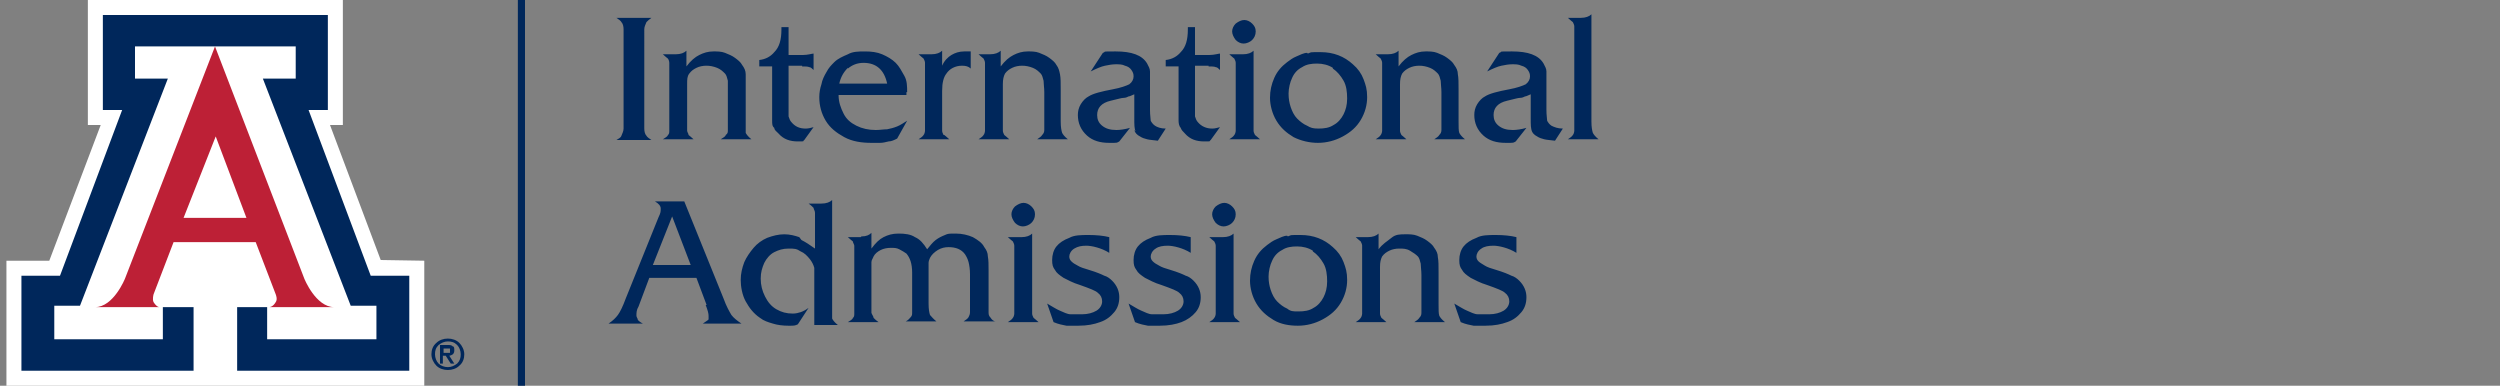
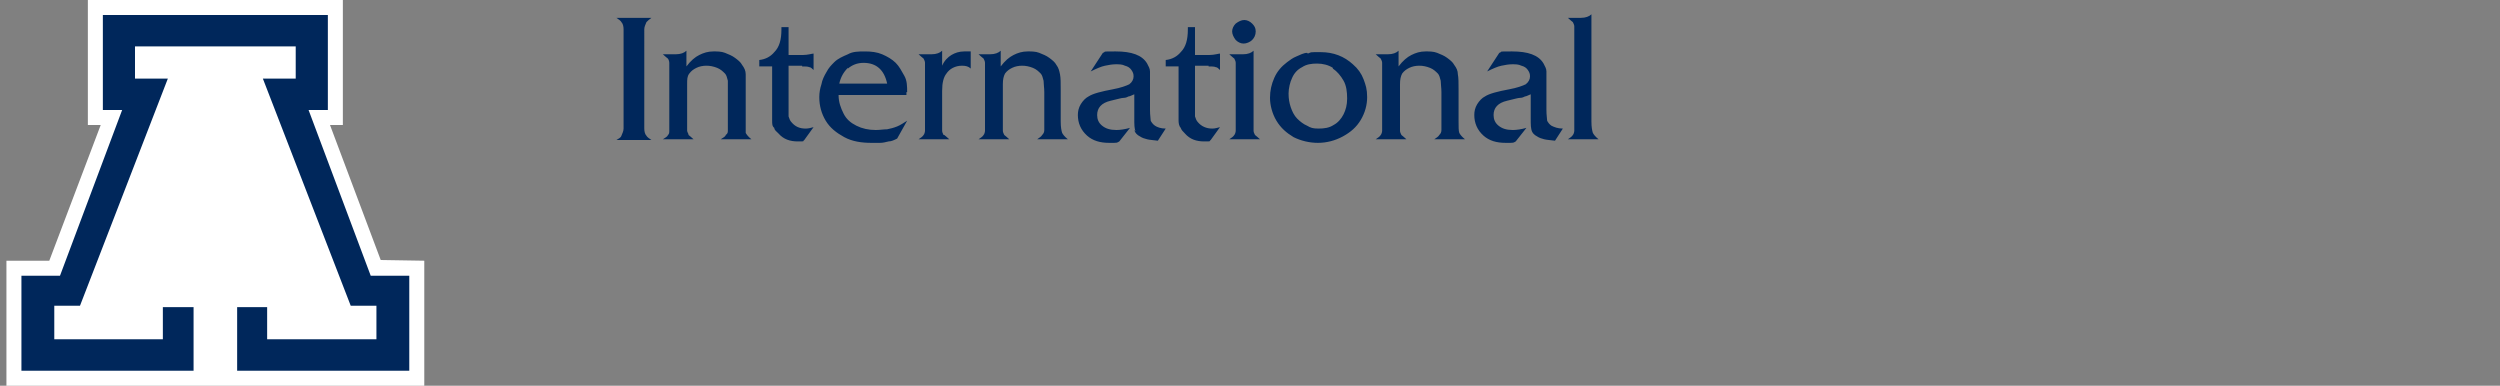
<svg xmlns="http://www.w3.org/2000/svg" id="Layer_1" data-name="Layer 1" version="1.1" viewBox="0 0 350 54">
  <rect x="0" y="0" width="350" height="54" fill="#808080" stroke="none" />
  <defs>
    <style>
      .cls-1 {
        fill: #00275b;
      }

      .cls-1, .cls-2, .cls-3 {
        stroke-width: 0px;
      }

      .cls-2 {
        fill: #bd2036;
      }

      .cls-3 {
        fill: #fff;
      }
    </style>
  </defs>
-   <path class="cls-1" d="M64.3,48c.4.4.7,1,.7,1.6s-.2,1.2-.7,1.6c-.4.4-1,.6-1.6.6s-1.2-.2-1.6-.6-.7-1-.7-1.6.2-1.2.7-1.6c.4-.4,1-.6,1.6-.6s1.2.2,1.6.6M64,48.3c-.4-.4-.8-.5-1.3-.5s-.9.2-1.3.5c-.4.4-.5.8-.5,1.3s.2,1,.5,1.3.8.5,1.3.5.9-.2,1.3-.5c.4-.4.5-.8.5-1.3s-.2-1-.5-1.3M61.7,48.3h1c.3,0,.5,0,.7.2.2,0,.2.3.2.5s0,.4-.2.6c0,0-.3.2-.5.2l.7,1.1h-.5l-.7-1.1h-.4v1.1h-.4v-2.6h.1ZM62.1,49.4h.5c.2,0,.3,0,.4,0,0,0,0-.2,0-.3s0-.2,0-.3h-.9v.8h0Z" />
  <polygon class="cls-3" points="12.3 0 12.3 17.5 14.1 17.5 6.9 36.5 .9 36.5 .9 54 59.4 54 59.4 36.5 53.3 36.4 46.2 17.5 48 17.5 48 0 12.3 0" />
-   <path class="cls-2" d="M30.1,6.5l12.5,32.5s1.6,4,4.2,4h-9.1s.5,0,.9-.7c.3-.4,0-1.1,0-1.1l-2.8-7.3h-11.5l-2.8,7.3s-.2.7,0,1.1c.5.8.9.7.9.7h-9.1c2.6,0,4.2-4,4.2-4L30.1,6.5Z" />
  <polygon class="cls-1" points="30.1 6.5 41.4 6.5 41.4 11 36.8 11 49.1 42.8 52.7 42.8 52.7 47.5 37.4 47.5 37.4 43 33.2 43 33.2 51.9 57.3 51.9 57.3 38.6 51.9 38.6 43.2 15.4 45.9 15.4 45.9 2.1 30.1 2.1 14.4 2.1 14.4 15.4 17.1 15.4 8.4 38.6 3 38.6 3 51.9 27.1 51.9 27.1 43 22.8 43 22.8 47.5 7.6 47.5 7.6 42.8 11.2 42.8 23.5 11 18.9 11 18.9 6.5 30.1 6.5" />
-   <polygon class="cls-3" points="30.1 30.5 34.5 30.5 30.2 19.1 25.7 30.5 30.1 30.5" />
-   <rect class="cls-1" x="72.5" width="1" height="54" />
  <g>
-     <path class="cls-1" d="M209.4,32.9c-1,0-2,0-2.7.4-.8.3-1.4.7-1.8,1.2-.4.5-.6,1.2-.6,1.9s.1,1,.4,1.4c.2.4.6.7,1.2,1.1.6.3,1.3.7,2.3,1,1.4.5,2.2.8,2.5,1.1.4.3.6.7.6,1.2s-.3,1-.8,1.3-1.2.5-2,.5-1.1,0-1.6,0-1-.3-1.5-.5-1.1-.6-1.8-1l.9,2.6c.7.3,1.3.4,1.8.5.5,0,1.1,0,1.7,0,1.2,0,2.2-.2,3-.5.9-.3,1.5-.8,2-1.4.5-.6.7-1.3.7-2.1s-.3-1.6-1-2.3c-.3-.3-.7-.6-1.1-.7-.4-.2-1.1-.5-2.1-.8-.7-.2-1.3-.4-1.6-.6s-.7-.4-.9-.6c-.2-.2-.3-.4-.3-.7s.2-.8.7-1.1c.4-.3,1-.4,1.7-.4s2.1.3,3.2,1v-2.2c-.8-.2-1.8-.3-2.9-.3M191.5,33.2h-1.7c.3.3.6.5.7.6.1.2.2.4.2.6v9.5c0,.2-.1.5-.2.6-.1.2-.4.4-.7.6h4.3c-.3-.3-.6-.5-.7-.6-.1-.2-.2-.4-.2-.6v-6.5c0-.7.1-1.1.3-1.5.3-.4.6-.6,1-.8s.9-.3,1.4-.3,1,0,1.5.3.8.5,1.1.8c.2.2.3.6.4,1,0,.4.1,1,.1,1.6v5.3c0,.3-.1.5-.3.7-.1.2-.4.4-.7.6h4.3c-.5-.4-.7-.7-.8-.9-.1-.3-.1-.8-.1-1.6v-4.4c0-1,0-1.7-.1-2.2,0-.5-.2-.9-.5-1.3-.2-.4-.6-.7-1-1s-.9-.5-1.4-.7-1.1-.2-1.6-.2c-.8,0-1.4,0-2,.5s-1.2.8-1.8,1.6v-2.2c-.3.3-.8.5-1.5.5M183.8,35.2c.6.4,1.1,1,1.5,1.7s.5,1.6.5,2.5-.2,1.6-.5,2.2c-.3.6-.8,1.2-1.4,1.5-.6.4-1.3.5-2.1.5s-1.1,0-1.6-.4c-.5-.2-1-.6-1.4-1s-.7-1-.9-1.6-.3-1.2-.3-1.9.2-1.6.5-2.2c.3-.7.8-1.2,1.4-1.5.6-.4,1.3-.5,2.1-.5s1.6.2,2.2.6M180.2,33c-.5,0-1,.3-1.5.5s-.9.5-1.3.8c-.8.6-1.4,1.3-1.8,2.2-.4.9-.6,1.8-.6,2.8s.3,2.2.9,3.2c.6,1,1.4,1.7,2.4,2.3s2.2.8,3.4.8,2.4-.3,3.5-.9c1.1-.6,1.9-1.3,2.5-2.3s.9-2.1.9-3.2-.2-1.7-.5-2.5-.8-1.5-1.5-2.1c-1.2-1.1-2.7-1.7-4.5-1.7s-1.2,0-1.8.2M170.2,28.9c-.3.3-.5.7-.5,1.1s.2.8.5,1.2c.3.3.7.5,1.1.5s.9-.2,1.2-.5.5-.7.5-1.2-.2-.8-.5-1.1c-.3-.3-.7-.5-1.1-.5s-.8.2-1.2.5M171.1,33.2h-1.8c.3.3.6.5.7.6.1.2.2.4.2.6v9.5c0,.2-.1.5-.2.6-.1.2-.4.4-.7.6h4.3c-.3-.3-.6-.5-.7-.6-.1-.2-.2-.4-.2-.6v-11.2c-.3.3-.8.5-1.5.5M163.8,32.9c-1,0-2,0-2.7.4-.8.3-1.4.7-1.8,1.2-.4.5-.6,1.2-.6,1.9s.1,1,.4,1.4c.2.4.6.7,1.2,1.1.6.3,1.3.7,2.3,1,1.4.5,2.2.8,2.5,1.1.4.3.6.7.6,1.2s-.3,1-.8,1.3-1.2.5-2,.5-1.1,0-1.6,0-1-.3-1.5-.5-1.1-.6-1.8-1l.9,2.6c.7.3,1.3.4,1.8.5.5,0,1.1,0,1.7,0,1.2,0,2.2-.2,3-.5s1.5-.8,2-1.4c.5-.6.7-1.3.7-2.1s-.3-1.6-1-2.3c-.3-.3-.7-.6-1.1-.7-.4-.2-1.1-.5-2.1-.8-.7-.2-1.3-.4-1.6-.6-.4-.2-.7-.4-.9-.6-.2-.2-.3-.4-.3-.7s.2-.8.7-1.1c.4-.3,1-.4,1.7-.4s2.1.3,3.2,1v-2.2c-.8-.2-1.8-.3-2.9-.3M152.4,32.9c-1,0-2,0-2.7.4-.8.3-1.4.7-1.8,1.2-.4.5-.6,1.2-.6,1.9s.1,1,.4,1.4c.2.4.6.7,1.2,1.1.6.3,1.3.7,2.3,1,1.4.5,2.2.8,2.5,1.1.4.3.6.7.6,1.2s-.3,1-.8,1.3-1.2.5-2,.5-1.1,0-1.6,0-1-.3-1.5-.5-1.1-.6-1.8-1l.9,2.6c.7.3,1.3.4,1.8.5.5,0,1.1,0,1.7,0,1.2,0,2.2-.2,3-.5.9-.3,1.5-.8,2-1.4.5-.6.7-1.3.7-2.1s-.3-1.6-1-2.3c-.3-.3-.7-.6-1.1-.7-.4-.2-1.1-.5-2.1-.8-.7-.2-1.3-.4-1.6-.6-.4-.2-.7-.4-.9-.6-.2-.2-.3-.4-.3-.7s.2-.8.7-1.1,1-.4,1.7-.4,2.1.3,3.2,1v-2.2c-.8-.2-1.8-.3-2.9-.3M142.1,28.9c-.3.3-.5.7-.5,1.1s.2.8.5,1.2c.3.3.7.5,1.1.5s.9-.2,1.2-.5.5-.7.5-1.2-.2-.8-.5-1.1c-.3-.3-.7-.5-1.1-.5s-.8.2-1.2.5M142.9,33.2h-1.8c.3.3.6.5.7.6.1.2.2.4.2.6v9.5c0,.2-.1.5-.2.6-.1.2-.4.4-.7.6h4.3c-.3-.3-.6-.5-.7-.6-.1-.2-.2-.4-.2-.6v-11.2c-.3.3-.8.5-1.5.5M120.5,33.2h-1.8c.3.3.6.5.7.6,0,.2.2.4.2.6v9.5c0,.2,0,.5-.2.6,0,.2-.4.4-.7.6h4.3c-.3-.2-.5-.4-.7-.6,0-.2-.2-.4-.3-.7v-7.1c0-.3.2-.5.3-.8.2-.4.6-.7,1-.9s.9-.3,1.4-.3.8,0,1.2.2.7.4,1,.6c.5.6.8,1.4.8,2.7v5.5c0,.3,0,.5-.2.7s-.3.4-.7.6h4.3c-.5-.4-.7-.7-.9-.9-.1-.3-.2-.8-.2-1.6v-5.7c0-.2.1-.5.2-.7.2-.4.6-.8,1.1-1.1s1-.4,1.5-.4c1,0,1.8.3,2.3,1,.2.3.4.7.5,1.1.1.4.2,1,.2,1.7v5.3c0,.3-.1.5-.2.7s-.4.4-.7.6h4.5c-.3,0-.6-.3-.7-.5-.2-.2-.3-.4-.3-.7v-5.9c0-.8,0-1.5-.1-2,0-.5-.2-.9-.5-1.3-.3-.6-.9-1-1.6-1.4-.7-.3-1.5-.5-2.4-.5s-1.1,0-1.5.2c-.5.2-.9.4-1.3.7-.4.3-.8.8-1.2,1.3-.5-.8-1-1.4-1.7-1.7-.6-.4-1.4-.5-2.3-.5s-1.5.2-2.1.5-1.1.8-1.7,1.6v-2.2c-.3.3-.7.5-1.4.5M111.9,33.2c-.6-.2-1.3-.4-2.1-.4s-1.6.2-2.4.5c-.7.3-1.4.8-1.9,1.4s-1,1.3-1.3,2c-.3.8-.5,1.6-.5,2.5s.2,2.1.7,3,1.1,1.7,2,2.3c.5.4,1.1.6,1.8.8.6.2,1.4.3,2.2.3s.9,0,1.3-.2l1.5-2.3c-.4.3-.8.5-1.1.6s-.7.2-1.1.2c-.9,0-1.6-.2-2.3-.6-.7-.4-1.2-1-1.6-1.8s-.6-1.6-.6-2.5.2-1.5.5-2.2c.3-.6.8-1.2,1.4-1.5s1.2-.5,2-.5,1.1,0,1.7.4c.5.2.9.6,1.3,1.1.3.4.5.8.6,1.2,0,.4,0,1.1,0,2.1v5.9h3.3c-.5-.4-.7-.7-.8-.9,0-.3,0-.8,0-1.6v-15c-.3.3-.8.5-1.5.5h-1.8c.3.2.6.5.7.6,0,.2.2.4.2.7v5c-.7-.5-1.3-.9-1.9-1.2M91.4,37.1l2.7-6.8,2.6,6.8s-5.3,0-5.3,0ZM98.8,42.7c.3.8.4,1.2.4,1.5s0,.4,0,.5-.4.3-.8.6h5.4c-.6-.4-1.1-.8-1.4-1.2-.3-.5-.7-1.2-1.1-2.3l-5.5-13.6h-4.1c.5.3.8.6.8,1s0,.6-.3,1.2l-4.6,11.4c-.4,1.1-.8,1.9-1.1,2.3-.3.4-.7.8-1.3,1.2h4.8c-.4-.2-.6-.4-.7-.5,0-.2-.2-.4-.2-.6,0-.4,0-.8.3-1.3l1.5-4h6.6l1.5,4v-.2Z" />
    <path class="cls-1" d="M223,18.6c-.1-.3-.2-.8-.2-1.6V2c-.3.3-.8.5-1.5.5h-1.8c.3.3.6.5.7.6.1.2.2.4.2.6v14.6c0,.2-.1.5-.2.6-.1.2-.4.4-.7.6h4.3c-.5-.4-.7-.7-.8-.9M214.4,18.2c.1.4.4.7.8.9.3.2.6.3,1,.4s.8.1,1.5.2l1.1-1.7c-.7,0-1.2-.2-1.6-.4-.3-.2-.5-.5-.6-.7,0-.3-.1-.7-.1-1.5v-5.4c0-.4-.2-.7-.4-1.1-.7-1.2-2.2-1.7-4.4-1.7s-1.2,0-1.8.2l-1.7,2.6c.8-.4,1.5-.7,2-.8s1-.2,1.5-.2.9,0,1.3.2c.4.1.7.3.9.6s.3.5.3.9-.2.8-.6,1.1c-.4.2-1.2.5-2.3.7-1.6.3-2.8.6-3.4,1-.4.2-.8.6-1.1,1.1s-.4,1-.4,1.5c0,1.1.4,2.1,1.3,2.9.8.7,1.8,1,3.1,1s1,0,1.4-.2l1.5-1.9c-.7.2-1.4.3-1.9.3-.9,0-1.5-.2-2-.6s-.7-.9-.7-1.5c0-1,.6-1.7,1.9-2,.9-.2,1.5-.4,1.8-.4s.5-.1.7-.2c.2,0,.5-.2.8-.3v3.4c0,.8,0,1.5.2,1.8M194.3,7.6h-1.7c.3.3.6.5.7.6.1.2.2.4.2.6v9.5c0,.2-.1.5-.2.6-.1.2-.4.4-.7.6h4.3c-.3-.3-.6-.5-.7-.6-.1-.2-.2-.4-.2-.6v-6.5c0-.7.1-1.1.3-1.5.3-.4.6-.6,1-.8s.9-.3,1.4-.3,1,.1,1.5.3.8.5,1.1.8c.2.2.3.6.4,1,0,.4.1,1,.1,1.6v5.3c0,.3-.1.5-.3.7-.1.2-.4.4-.7.6h4.3c-.5-.4-.7-.7-.8-.9-.1-.3-.1-.8-.1-1.6v-4.4c0-1,0-1.7-.1-2.2,0-.5-.2-.9-.5-1.3-.2-.4-.6-.7-1-1s-.9-.5-1.4-.7-1.1-.2-1.6-.2c-.8,0-1.4.2-2,.5s-1.2.8-1.8,1.6v-2.2c-.3.3-.8.5-1.5.5M186.6,9.6c.6.4,1.1,1,1.5,1.7s.5,1.6.5,2.5-.2,1.6-.5,2.2c-.3.6-.8,1.2-1.4,1.5-.6.4-1.3.5-2.1.5s-1.1-.1-1.6-.4c-.5-.2-1-.6-1.4-1s-.7-1-.9-1.6-.3-1.2-.3-1.9.2-1.6.5-2.2c.3-.7.8-1.2,1.4-1.5.6-.4,1.3-.5,2.1-.5s1.6.2,2.2.6M183,7.4c-.5,0-1,.3-1.5.5-.5.2-.9.5-1.3.8-.8.6-1.4,1.3-1.8,2.2-.4.9-.6,1.8-.6,2.8s.3,2.2.9,3.2,1.4,1.7,2.4,2.3c1,.5,2.2.8,3.4.8s2.4-.3,3.5-.9,1.9-1.3,2.5-2.3.9-2.1.9-3.2-.2-1.7-.5-2.5-.8-1.5-1.5-2.1c-1.2-1.1-2.7-1.7-4.5-1.7s-1.2,0-1.8.2M173,3.3c-.3.3-.5.7-.5,1.1s.2.8.5,1.2c.3.3.7.5,1.1.5s.9-.2,1.2-.5.5-.7.5-1.2-.2-.8-.5-1.1-.7-.5-1.1-.5-.8.2-1.2.5M173.9,7.6h-1.8c.3.3.6.5.7.6.1.2.2.4.2.6v9.5c0,.2-.1.5-.2.6-.1.2-.4.4-.7.6h4.3c-.3-.3-.6-.5-.7-.6-.1-.2-.2-.4-.2-.6V7.1c-.3.3-.8.5-1.5.5M169.2,9.3c.4,0,.8,0,1,.1.2,0,.4.2.6.4v-2.3c-.2,0-.8.2-1.5.2h-2v-3.9h-1v.3c0,1.5-.3,2.5-1,3.2-.5.6-1.2,1-2.1,1.1v.9h1.8v7.6c0,.4.1.8.3,1,.1.3.3.5.6.8.7.8,1.6,1.1,2.7,1.1s.6,0,.9-.2l1.3-1.8c-.4.1-.7.2-1.1.2-.8,0-1.5-.3-2-.9-.2-.2-.3-.5-.4-.8v-7.1h1.9ZM158.8,18.2c.1.4.4.7.8.9.3.2.6.3,1,.4s.8.1,1.5.2l1.1-1.7c-.7,0-1.2-.2-1.5-.4-.3-.2-.5-.5-.6-.7,0-.3-.1-.7-.1-1.5v-5.4c0-.4-.2-.7-.4-1.1-.7-1.2-2.2-1.7-4.4-1.7s-1.2,0-1.8.2l-1.7,2.6c.8-.4,1.5-.7,2-.8s1-.2,1.5-.2.9,0,1.3.2c.4.1.7.3.9.6s.3.5.3.9-.2.8-.6,1.1c-.4.2-1.2.5-2.3.7-1.6.3-2.8.6-3.4,1-.4.2-.8.6-1.1,1.1s-.4,1-.4,1.5c0,1.1.4,2.1,1.3,2.9.8.7,1.8,1,3.1,1s1,0,1.4-.2l1.5-1.9c-.7.2-1.4.3-1.9.3-.9,0-1.5-.2-2-.6s-.7-.9-.7-1.5c0-1,.6-1.7,1.9-2,.9-.2,1.5-.4,1.8-.4s.5-.1.7-.2c.2,0,.5-.2.8-.3v3.4c0,.8,0,1.5.2,1.8M138.7,7.6h-1.7c.3.3.6.5.7.6.1.2.2.4.2.6v9.5c0,.2-.1.5-.2.6-.1.2-.4.4-.7.6h4.3c-.3-.3-.6-.5-.7-.6-.1-.2-.2-.4-.2-.6v-6.5c0-.7.1-1.1.3-1.5.3-.4.6-.6,1-.8s.9-.3,1.4-.3,1,.1,1.5.3.8.5,1.1.8c.2.2.3.6.4,1,0,.4.1,1,.1,1.6v5.3c0,.3-.1.5-.3.7-.1.2-.4.4-.7.6h4.3c-.5-.4-.7-.7-.8-.9-.1-.3-.2-.8-.2-1.6v-4.4c0-1,0-1.7-.1-2.2s-.2-.9-.5-1.3c-.2-.4-.6-.7-1-1s-.9-.5-1.4-.7-1.1-.2-1.6-.2c-.8,0-1.4.2-2,.5s-1.2.8-1.8,1.6v-2.2c-.3.3-.8.5-1.5.5M132.1,18.9c-.1-.2-.2-.4-.2-.6v-5.6c0-1.1.2-1.9.6-2.4.2-.3.5-.6.9-.8s.8-.3,1.3-.3.9.1,1.2.4v-2.4h-.9c-.7,0-1.3.2-1.8.5s-1,.8-1.3,1.5v-2.1c-.3.3-.8.5-1.5.5h-1.8c.3.3.6.5.7.6.1.2.2.4.2.6v9.5c0,.2-.1.5-.2.6-.1.2-.4.4-.7.6h4.3c-.3-.3-.6-.5-.7-.6M118.7,9.6c.6-.5,1.3-.8,2.2-.8,1.8,0,2.9,1,3.3,2.9h-6.7c.2-.9.6-1.6,1.2-2.2M127,12.9c0-.8,0-1.6-.4-2.3s-.7-1.3-1.2-1.8-1.2-.9-1.9-1.2c-.7-.3-1.5-.4-2.4-.4s-1.7,0-2.4.4c-.7.3-1.4.6-1.9,1.1-.4.4-.8.8-1.1,1.4-.3.5-.6,1.1-.7,1.7-.2.6-.3,1.2-.3,1.8,0,1.2.3,2.3.9,3.3s1.5,1.7,2.6,2.3,2.4.8,3.8.8.8,0,1.2,0,.8-.1,1.2-.2c.4,0,.8-.2,1.2-.4l1.4-2.5c-.5.3-.9.6-1.4.8s-.9.3-1.4.4c-.5,0-1,.1-1.6.1-1,0-1.9-.2-2.7-.6-.8-.4-1.4-.9-1.8-1.7s-.7-1.6-.7-2.6h9.5v-.4h.1ZM112.3,9.3c.4,0,.8,0,1,.1.2,0,.4.2.6.4v-2.3c-.2,0-.8.2-1.5.2h-2v-3.9h-1v.3c0,1.5-.3,2.5-1,3.2-.5.6-1.2,1-2.1,1.1v.9h1.8v7.6c0,.4,0,.8.3,1,0,.3.3.5.6.8.7.8,1.6,1.1,2.7,1.1s.6,0,.9-.2l1.3-1.8c-.4.1-.7.2-1.1.2-.9,0-1.5-.3-2-.9-.2-.2-.3-.5-.4-.8v-7.1h1.9,0ZM94.5,7.6h-1.7c.3.3.6.5.7.6s.2.4.2.6v9.5c0,.2,0,.5-.2.6,0,.2-.4.4-.7.6h4.3c-.3-.3-.6-.5-.7-.6,0-.2-.2-.4-.2-.6v-6.5c0-.7,0-1.1.3-1.5.3-.4.6-.6,1-.8s.9-.3,1.4-.3,1,.1,1.5.3.8.5,1.1.8c.2.2.3.6.4,1,0,.4,0,1,0,1.6v5.3c0,.3,0,.5-.3.7,0,.2-.4.4-.7.6h4.3c-.5-.4-.7-.7-.8-.9,0-.3,0-.8,0-1.6v-4.4c0-1,0-1.7,0-2.2s-.2-.9-.5-1.3c-.2-.4-.6-.7-1-1s-.9-.5-1.4-.7-1.1-.2-1.6-.2c-.8,0-1.4.2-2,.5s-1.2.8-1.8,1.6v-2.2c-.3.3-.8.5-1.5.5M87.3,18c0,.4-.2.7-.3,1s-.4.4-.7.6h4.9c-.3-.2-.6-.4-.7-.6-.2-.2-.3-.6-.3-1V4.1c0-.4.2-.7.3-1,.2-.2.4-.4.7-.6h-4.9c.3.2.6.4.7.6.2.2.3.6.3,1v13.9" />
  </g>
</svg>